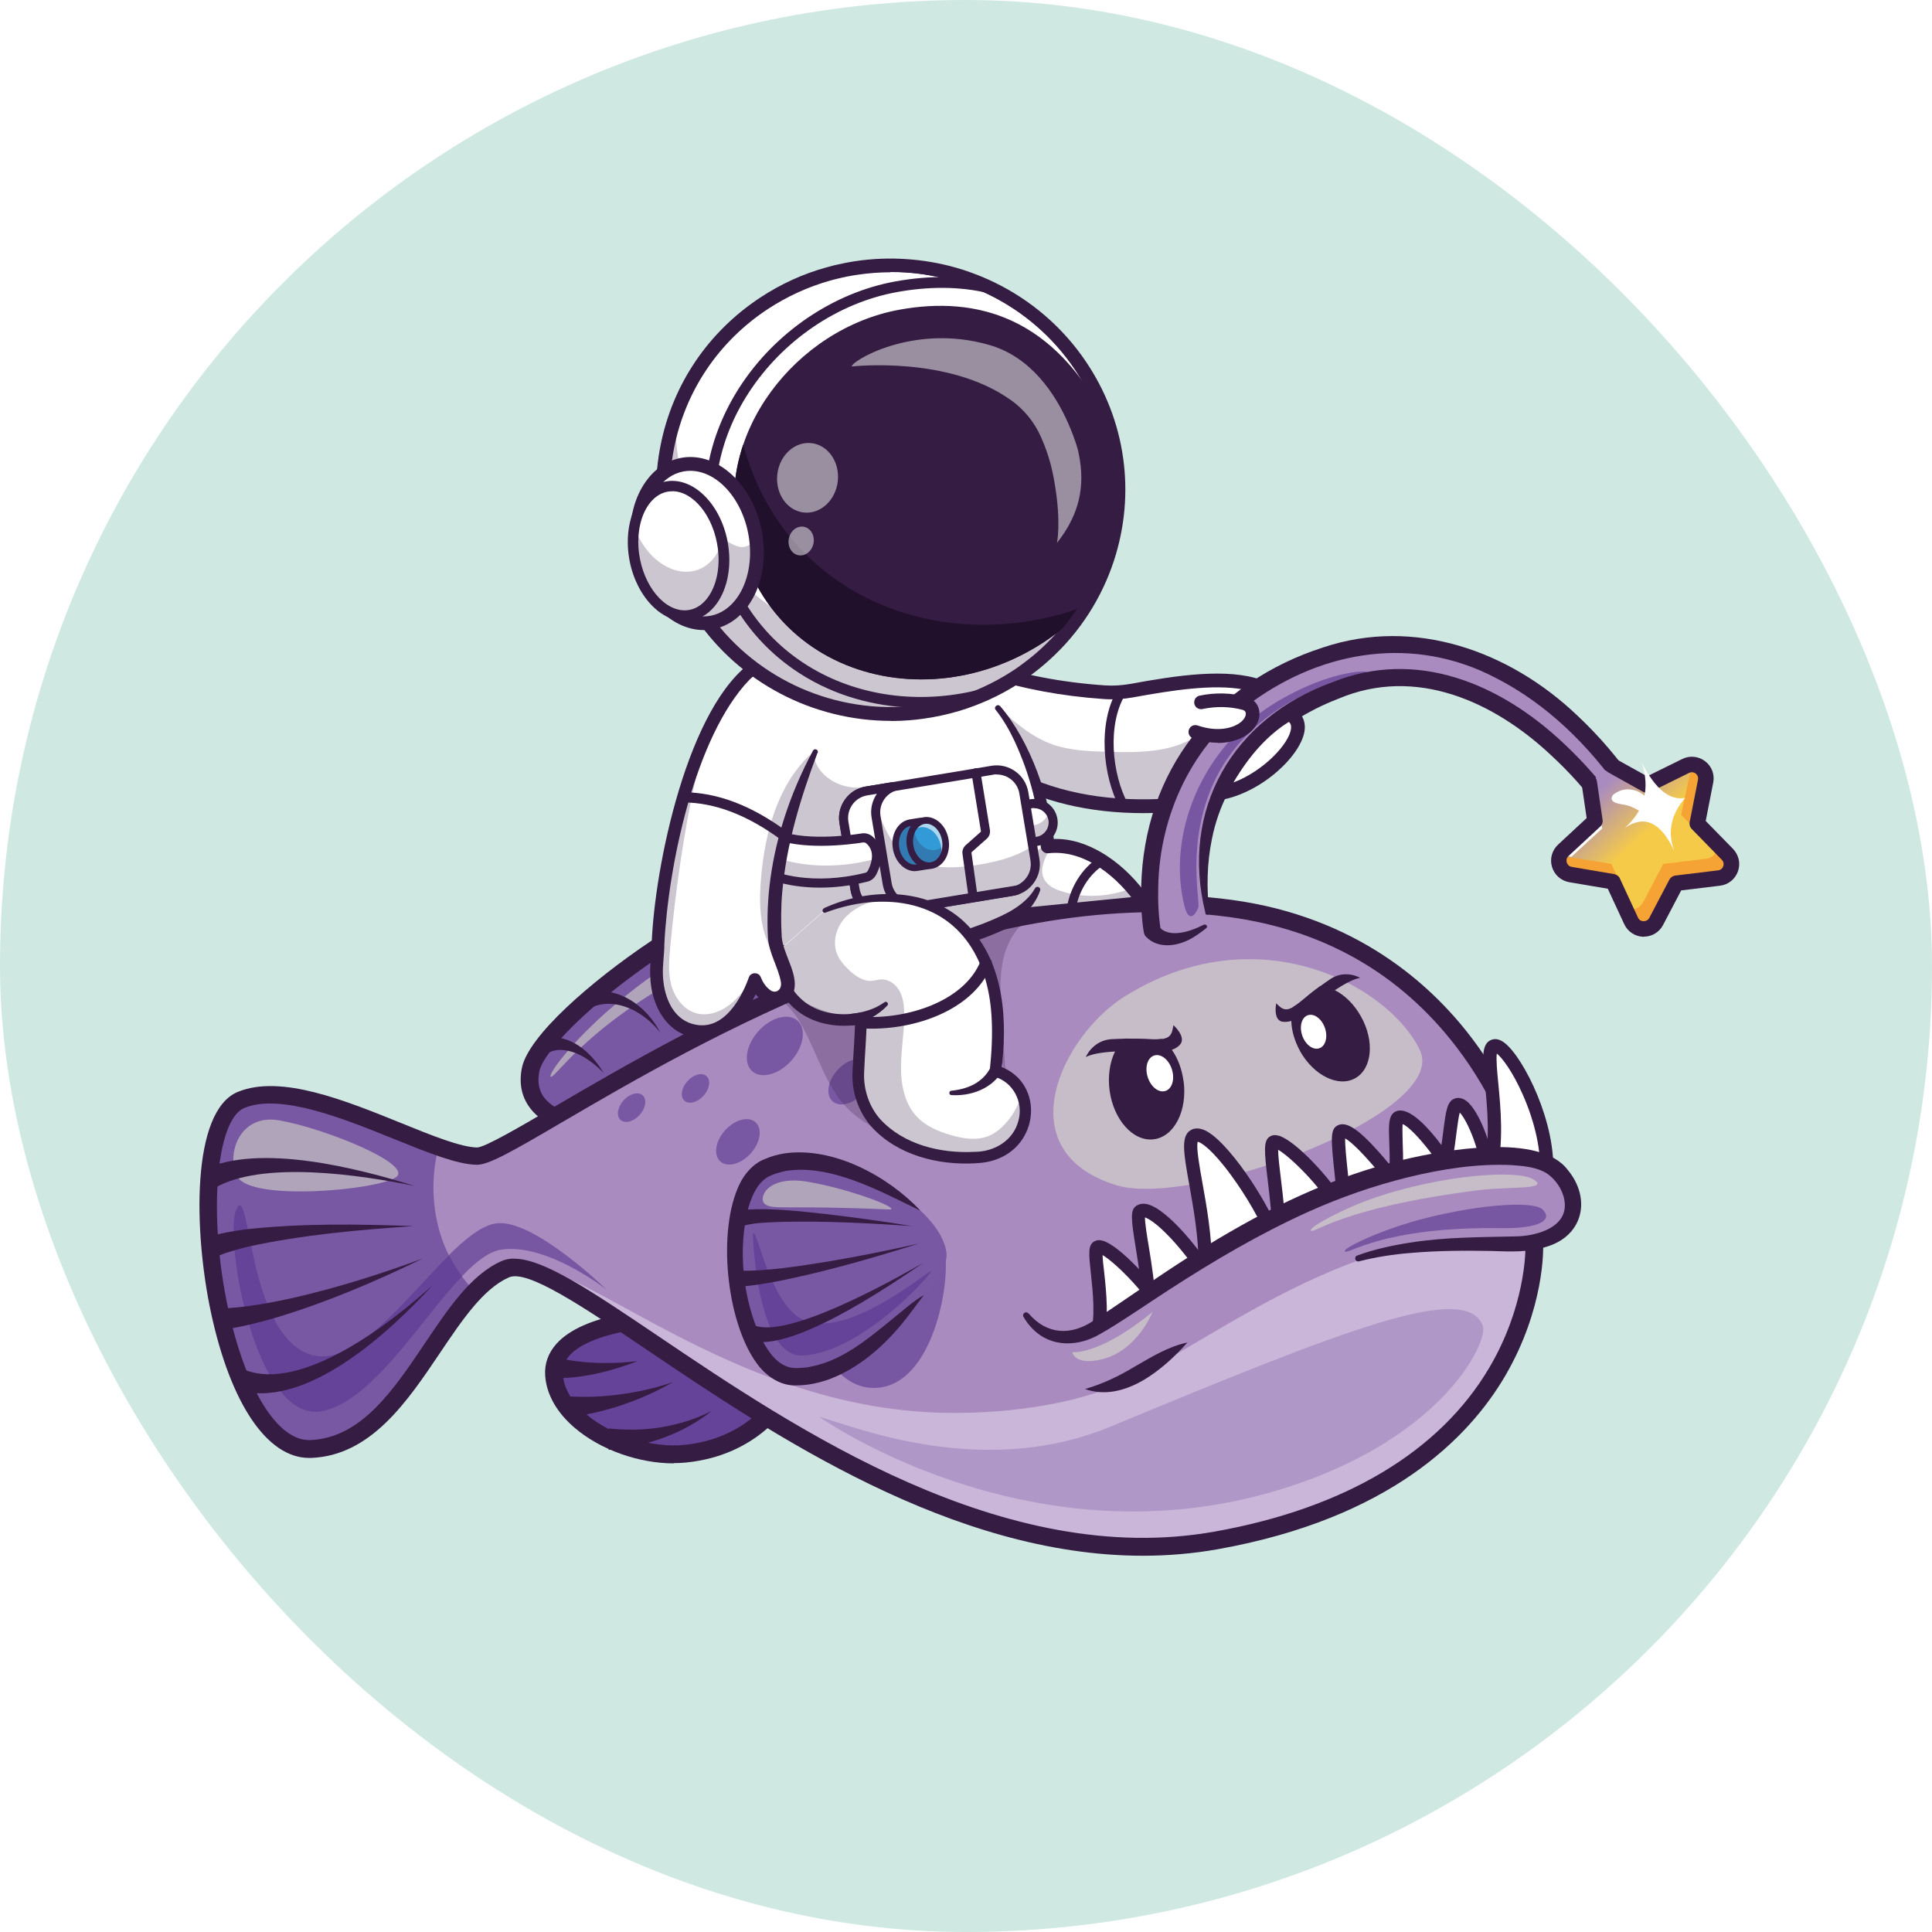
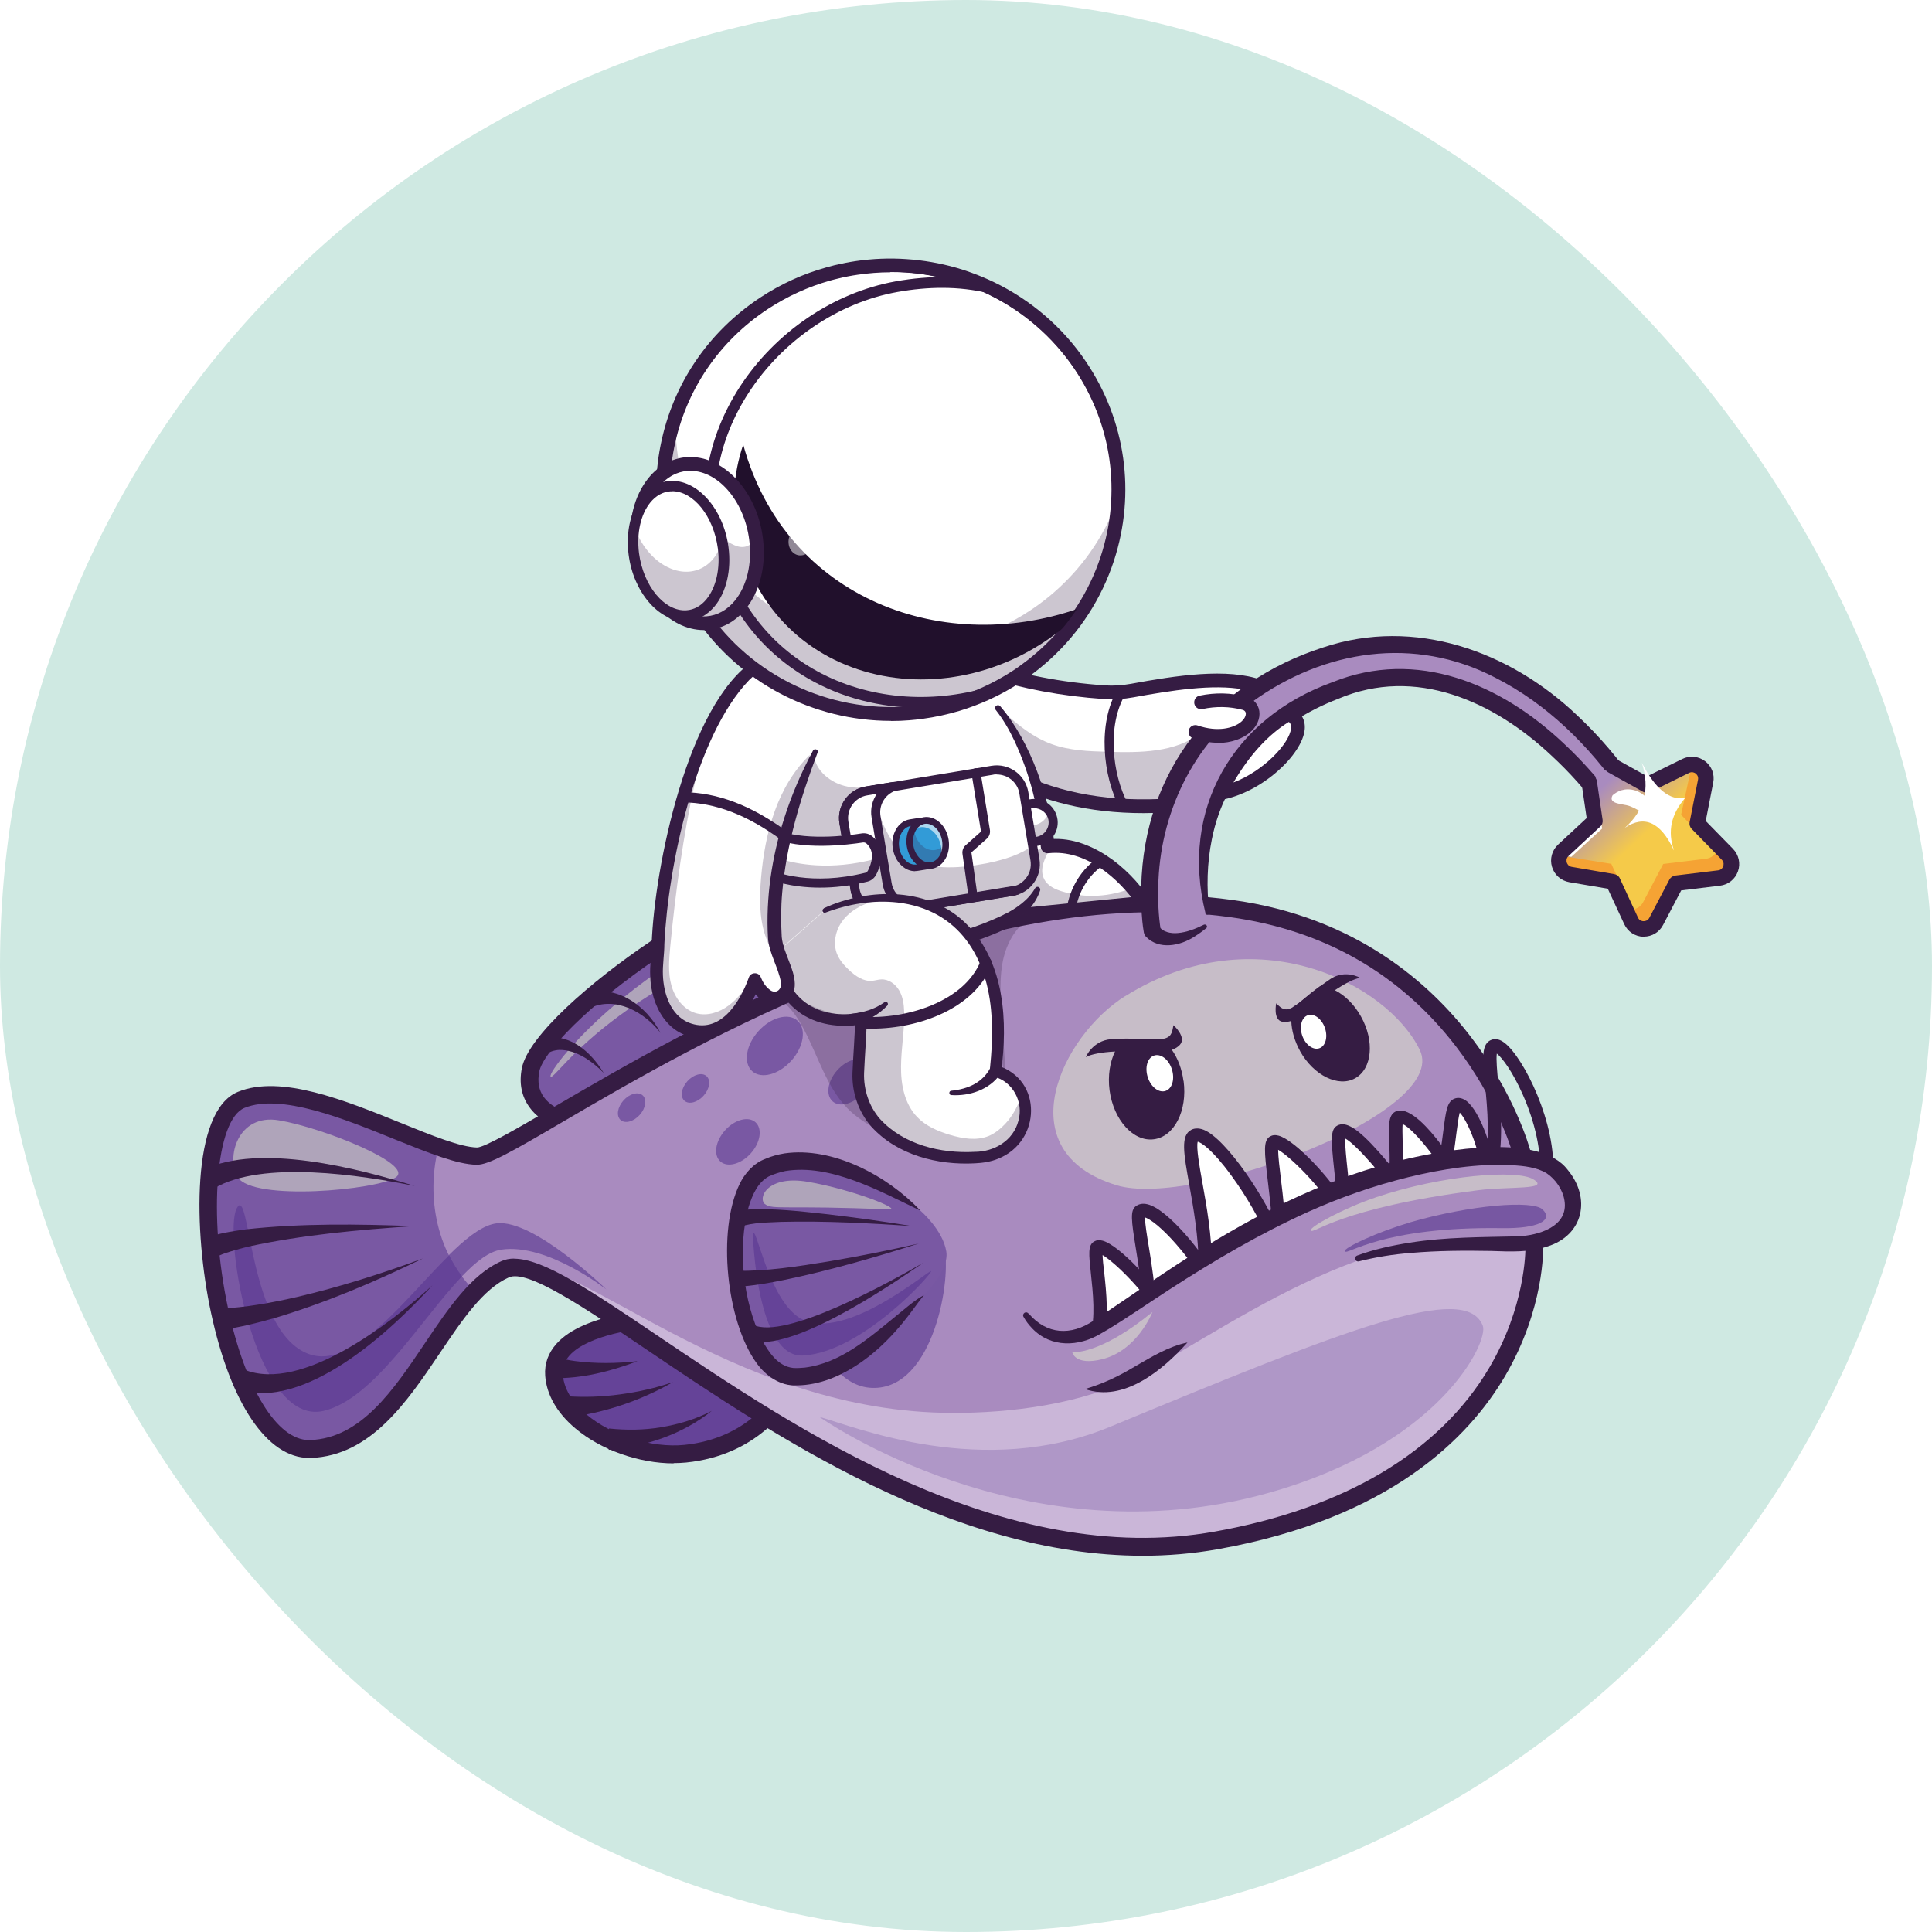
<svg xmlns="http://www.w3.org/2000/svg" id="_レイヤー_1" width="56.44mm" height="56.44mm" viewBox="0 0 160 160">
  <defs>
    <style>.cls-1{fill:#cfe9e2;}.cls-1,.cls-2,.cls-3,.cls-4,.cls-5,.cls-6,.cls-7,.cls-8,.cls-9,.cls-10,.cls-11,.cls-12,.cls-13,.cls-14,.cls-15,.cls-16,.cls-17,.cls-18{stroke-width:0px;}.cls-2{fill:url(#linear-gradient);}.cls-3{fill:#654398;}.cls-19{opacity:.5;}.cls-4{fill:#21102c;}.cls-20{opacity:.6;}.cls-5{fill:#f5a334;}.cls-6{fill:#7958a3;}.cls-7{fill:url(#radial-gradient);mix-blend-mode:multiply;}.cls-8{fill:#e6f0d1;}.cls-9{fill:#a98bbf;}.cls-10{fill:#329bd7;}.cls-11,.cls-14{fill:#fff;}.cls-12{fill:#7757a2;}.cls-13{fill:#af97c7;}.cls-14{fill-rule:evenodd;}.cls-15{fill:url(#radial-gradient-2);opacity:.56;}.cls-16{fill:#232333;}.cls-17{fill:#351c43;}.cls-21{filter:url(#luminosity-noclip);}.cls-22{mask:url(#mask-1);}.cls-23{mask:url(#mask);}.cls-18{fill:#cab6d8;}.cls-24{opacity:.25;}</style>
    <linearGradient id="linear-gradient" x1="135.56" y1="25.14" x2="138.28" y2="29.67" gradientTransform="translate(-5.16 68.61) rotate(-11.94)" gradientUnits="userSpaceOnUse">
      <stop offset="0" stop-color="#a98bbf" />
      <stop offset="1" stop-color="#f5ca49" />
    </linearGradient>
    <filter id="luminosity-noclip" x="115.58" y="51.21" width="37.83" height="37.83" color-interpolation-filters="sRGB" filterUnits="userSpaceOnUse">
      <feFlood flood-color="#fff" result="bg" />
      <feBlend in="SourceGraphic" in2="bg" />
    </filter>
    <filter id="luminosity-noclip-2" x="115.58" y="-8272.52" width="37.83" height="32766" color-interpolation-filters="sRGB" filterUnits="userSpaceOnUse">
      <feFlood flood-color="#fff" result="bg" />
      <feBlend in="SourceGraphic" in2="bg" />
    </filter>
    <mask id="mask-1" x="115.58" y="-8272.52" width="37.83" height="32766" maskUnits="userSpaceOnUse" />
    <radialGradient id="radial-gradient" cx="364.66" cy="-102.85" fx="364.66" fy="-102.85" r="18.91" gradientTransform="translate(-168.85 297.13) rotate(-21.06)" gradientUnits="userSpaceOnUse">
      <stop offset="0" stop-color="#fff" />
      <stop offset=".63" stop-color="#5e5e5e" />
      <stop offset="1" stop-color="#000" />
    </radialGradient>
    <mask id="mask" x="115.58" y="51.21" width="37.83" height="37.83" maskUnits="userSpaceOnUse">
      <g class="cls-21">
        <g class="cls-22">
          <circle class="cls-7" cx="134.5" cy="70.13" r="18.91" />
        </g>
      </g>
    </mask>
    <radialGradient id="radial-gradient-2" cx="364.66" cy="-102.85" fx="364.66" fy="-102.85" r="18.91" gradientTransform="translate(-168.85 297.13) rotate(-21.06)" gradientUnits="userSpaceOnUse">
      <stop offset="0" stop-color="#fff" />
      <stop offset="1" stop-color="#fff" />
    </radialGradient>
  </defs>
  <rect class="cls-1" x="0" y="0" width="160" height="160" rx="80" ry="80" />
  <path class="cls-11" d="M81.12,55.32c3.07,1.03,6.47,1.74,10.33,2.01.77.05,1.55,0,2.31-.13,4.06-.75,7.94-1.27,10.54-.33l-1.83,1.32c-2.61,1.87-4.52,4.87-6.04,8.54-5,.26-9.45-.56-13.23-2.7-1.68-3.27-2.74-6.31-2.08-8.71Z" />
  <path class="cls-17" d="M94.69,67.34c-4.5,0-8.45-.95-11.77-2.82-.1-.05-.17-.14-.23-.23-2.09-4.06-2.74-6.87-2.12-9.12.04-.15.14-.28.28-.35.14-.07.3-.09.45-.04,3.24,1.08,6.57,1.73,10.19,1.98.71.05,1.44,0,2.17-.13,3.75-.69,7.99-1.34,10.84-.31.2.07.34.25.37.46s-.06.42-.23.54l-1.83,1.32c-2.31,1.65-4.22,4.37-5.85,8.3-.08.2-.28.34-.49.35-.6.03-1.19.05-1.77.05ZM83.62,63.61c3.45,1.9,7.62,2.76,12.42,2.56,1.68-3.96,3.68-6.73,6.1-8.46l.85-.61c-2.55-.47-6.01.08-9.13.65-.82.15-1.65.2-2.46.14-3.49-.24-6.72-.85-9.86-1.84-.27,1.84.41,4.27,2.08,7.56Z" />
  <path class="cls-17" d="M93.06,67.11c-.14,0-.27-.07-.33-.2-1.4-2.63-1.85-7.01-.19-9.79.11-.18.34-.24.52-.13.18.11.24.34.13.52-1.52,2.55-1.09,6.6.21,9.04.1.18.03.41-.16.51-.06.03-.12.04-.18.04Z" />
  <path class="cls-6" d="M48.07,93.16s-4.92-.59-4.14-4.57c.84-4.27,17.87-16.87,26.6-16.75,6.34.09,9.86,8.46,9.86,8.46" />
  <g class="cls-19">
    <path class="cls-8" d="M45.6,89.15c-.37-.46,8.59-12.06,24.57-15.5,3.04-.66,2.8,1.38,2.04,1.56-20.68,4.68-26.23,14.41-26.61,13.95Z" />
  </g>
  <path class="cls-17" d="M48.08,93.89s-.06,0-.09,0c-.11-.01-2.81-.35-4.14-2.19-.66-.91-.88-2-.63-3.25.52-2.65,5.72-7.18,10.65-10.49,3.08-2.07,10.81-6.85,16.53-6.85.05,0,.09,0,.14,0,6.75.09,10.38,8.55,10.53,8.91.16.37-.02.8-.39.96-.37.16-.8-.02-.96-.39-.03-.08-3.41-7.93-9.2-8.01-.04,0-.08,0-.11,0-3.7,0-9.56,2.46-15.72,6.6-6.1,4.11-9.72,7.99-10.03,9.56-.16.84-.04,1.53.37,2.11.95,1.31,3.12,1.6,3.14,1.6.4.05.69.41.64.82-.04.37-.36.64-.73.64Z" />
  <path class="cls-3" d="M54.42,109.19s-8.83.39-8.54,4.7c.26,3.96,6.23,6.99,10.87,6.52,5.67-.57,7.92-4.5,7.92-4.5" />
  <path class="cls-17" d="M55.79,121.19c-2.87,0-6.04-1.11-8.17-2.92-1.51-1.28-2.36-2.78-2.47-4.34-.07-.99.25-1.88.94-2.65,2.27-2.54,8.06-2.82,8.3-2.83.41-.02.75.3.76.7.02.4-.3.75-.7.76-1.5.07-5.74.62-7.28,2.34-.42.47-.6.98-.56,1.57.1,1.46,1.11,2.61,1.95,3.31,2.08,1.76,5.42,2.8,8.12,2.53,5.24-.53,7.34-4.1,7.36-4.14.2-.35.65-.47,1-.27.35.2.47.65.27,1-.1.17-2.51,4.27-8.49,4.87-.34.03-.69.05-1.04.05Z" />
  <path class="cls-9" d="M39.48,95.76c3.42.06,34.12-24.39,62.46-20.51,19.34,2.65,24.05,20.14,24.05,20.14l1.07,7.8s.64,19.56-26.35,24.38c-26.99,4.82-53.32-24.94-58.89-22.45-5.59,2.49-8.25,14.6-16.12,14.89-7.87.29-11.34-26.63-5.74-28.91,5.25-2.14,15.53,4.59,19.5,4.66Z" />
  <path class="cls-9" d="M126,95.39l1.07,7.8s.64,19.56-26.35,24.38c-26.99,4.82-53.32-24.94-58.89-22.45-.89.4-1.71,1.04-2.48,1.84-4.09,4.21-7.02,12.8-13.64,13.05-7.87.29-11.34-26.63-5.74-28.91,4.17-1.7,11.52,2.2,16.35,3.91,1.25.44,2.33.74,3.15.75,3.42.06,34.12-24.39,62.46-20.51,19.34,2.65,24.05,20.14,24.05,20.14Z" />
  <path class="cls-9" d="M126,95.39l1.04,7.58.03.22s.64,19.56-26.35,24.38c-25.43,4.54-50.27-21.61-57.72-22.57-.46-.06-.85-.02-1.17.12-.89.4-1.71,1.04-2.48,1.84-4.09,4.21-7.02,12.8-13.64,13.05-7.87.29-11.34-26.63-5.74-28.91,4.17-1.7,11.52,2.2,16.35,3.91,1.25.44,2.33.74,3.15.75,3.42.06,34.12-24.39,62.46-20.51,19.34,2.65,24.06,20.14,24.06,20.14Z" />
  <path class="cls-12" d="M19.6,100.07c-1.14,2.23,1.56,18.05,7.17,16.77,5.61-1.27,10.72-12.74,14.74-13.35,3.8-.57,8.72,3.31,8.72,3.31,0,0-6.01-5.86-9.1-5.49-4.17.51-10.41,12.64-15.54,10.81-5.1-1.82-4.86-14.29-5.99-12.06Z" />
  <path class="cls-3" d="M38.26,105.7c-3.39,3.55-7.3,10.19-11.49,11.15-5.62,1.28-8.31-14.54-7.17-16.77,1.14-2.23.89,10.24,5.99,12.06,3.69,1.32,7.94-4.58,11.6-8.18.3.6.65,1.19,1.07,1.75Z" />
  <path class="cls-12" d="M78.18,103.38c.67,2.22-.78,11.75-5.97,11.56-4.96-.19-6.35-10.08-6.35-10.08,0,0,11.65-3.7,12.32-1.47Z" />
  <g class="cls-19">
    <path class="cls-8" d="M93.2,82.48c-5.29,3.3-9.91,12.88-.72,15.68,6.28,1.91,27.65-5.95,25.1-11.21-2.65-5.46-13.57-11.2-24.38-4.46Z" />
  </g>
  <path class="cls-18" d="M127.04,102.97l.03.22s.64,19.56-26.35,24.38c-25.43,4.54-50.27-21.61-57.72-22.57,4.58-1.28,17.34,11.62,35.09,12,4.39.1,10.5-.45,15.24-2.65,7.23-3.35,20.57-14.36,33.7-11.38Z" />
  <path class="cls-13" d="M67.87,117.35s16.94,12.01,37.24,6.27c14.21-4.01,18.18-12.51,17.69-13.82-1.4-3.68-11.32.26-30.84,8.35-10.56,4.38-21.16.01-24.09-.81Z" />
  <ellipse class="cls-6" cx="77.59" cy="83.17" rx="4.13" ry="2.7" transform="translate(-36.13 85.3) rotate(-48.06)" />
  <ellipse class="cls-6" cx="70.4" cy="89.58" rx="2.18" ry="1.43" transform="translate(-43.28 82.08) rotate(-48.06)" />
  <ellipse class="cls-6" cx="75.07" cy="90.8" rx="1.78" ry="1.17" transform="translate(-42.64 85.96) rotate(-48.06)" />
  <ellipse class="cls-6" cx="61.11" cy="94.56" rx="2.18" ry="1.43" transform="translate(-50.07 76.82) rotate(-48.06)" />
  <ellipse class="cls-6" cx="57.6" cy="90.14" rx="1.37" ry=".9" transform="translate(-47.95 72.74) rotate(-48.06)" />
  <ellipse class="cls-6" cx="52.31" cy="91.72" rx="1.37" ry=".9" transform="translate(-50.88 69.34) rotate(-48.06)" />
  <ellipse class="cls-6" cx="64.17" cy="86.62" rx="2.81" ry="1.83" transform="translate(-43.15 76.46) rotate(-48.06)" />
  <path class="cls-6" d="M39.35,106.96c-4.09,4.21-7.02,12.8-13.64,13.05-7.87.29-11.34-26.63-5.74-28.91,4.17-1.7,11.52,2.2,16.35,3.91-.91,3.43-.55,8.41,3.02,11.95Z" />
  <g class="cls-19">
    <path class="cls-8" d="M19.7,97.5c-1.01-1.6-.03-5.3,3.4-4.72,3.64.61,11.24,3.66,9.68,4.72-1.56,1.06-11.82,1.99-13.08,0Z" />
  </g>
  <path class="cls-3" d="M38.26,105.7c-3.39,3.55-7.3,10.19-11.49,11.15-5.62,1.28-8.31-14.54-7.17-16.77,1.14-2.23.89,10.24,5.99,12.06,3.69,1.32,7.94-4.58,11.6-8.18.3.6.65,1.19,1.07,1.75Z" />
  <path class="cls-17" d="M94.64,128.84c-15.8,0-30.72-10.07-41-17.01-5.35-3.61-9.97-6.73-11.5-6.04-2.14.95-3.89,3.56-5.74,6.31-2.67,3.96-5.69,8.46-10.65,8.64-.05,0-.1,0-.15,0-3.47,0-6.51-4.49-8.13-12.05-1.42-6.63-1.67-16.68,2.24-18.27,3.55-1.45,8.85.7,13.52,2.59,2.53,1.03,4.92,1.99,6.27,2.02h0c.63,0,3.45-1.64,6.42-3.38,11.15-6.52,34.36-20.1,56.13-17.12,10.24,1.4,16.4,6.94,19.76,11.34,3.64,4.76,4.85,9.15,4.9,9.33,0,.03.01.06.02.09l1.07,7.8s0,.05,0,.08c0,.21.13,5.17-3.15,10.78-3.01,5.14-9.58,11.81-23.8,14.35-2.08.37-4.16.54-6.21.54ZM42.58,104.24c2.43,0,6.34,2.64,11.87,6.37,11.42,7.71,28.68,19.35,46.14,16.23,10.78-1.92,18.65-6.62,22.75-13.58,2.96-5.02,3-9.59,2.99-10.03l-1.06-7.71c-.13-.45-1.37-4.53-4.67-8.83-4.65-6.06-10.96-9.67-18.76-10.74-21.27-2.91-44.18,10.49-55.19,16.93-4.27,2.5-6.2,3.61-7.19,3.58-1.62-.03-4.02-1-6.8-2.12-4.19-1.7-9.41-3.81-12.41-2.59-2.37.96-3.02,8.88-1.36,16.61,1.43,6.64,4.05,10.9,6.7,10.9.03,0,.06,0,.09,0,4.22-.15,6.9-4.14,9.49-7.99,1.97-2.93,3.84-5.71,6.36-6.83.31-.14.66-.21,1.05-.21Z" />
  <path class="cls-6" d="M76.2,100.25s-7.62-6-12.82-3.48c-4.37,2.12-2.7,17.09,2.36,17.25,5.06.16,9.32-5.64,10.77-6.76,0,0,2.11-2.05,1.86-3.61-.29-1.82-2.17-3.41-2.17-3.41Z" />
  <g class="cls-19">
    <path class="cls-8" d="M63.35,99.72c-.61-.5.2-2.42,3.54-1.85,3.76.64,7.99,2.35,6.69,2.29-8.45-.37-9.61.06-10.22-.44Z" />
  </g>
  <path class="cls-3" d="M62.35,102.25s.3,10.22,4.15,10.01c4.9-.27,10.74-6.83,10.61-6.99-.12-.17-7.65,6.36-11.14,3.7-2.46-1.87-3.42-7.84-3.62-6.72Z" />
  <path class="cls-17" d="M76.2,100.25c-3.34-1.61-7.44-3.89-11.17-3.27-.46.1-.95.25-1.37.45-.89.49-1.33,1.46-1.66,2.51-.94,3.43-.48,7.79,1.08,10.98.6,1.11,1.36,2.23,2.61,2.37.3.02.65,0,.96-.03,2.95-.37,5.26-2.41,7.5-4.23.77-.61,1.51-1.3,2.37-1.78-.62.77-1.16,1.59-1.8,2.35-1.6,1.94-3.58,3.68-5.98,4.6-.87.32-1.82.53-2.75.53-1.36.08-2.59-.8-3.33-1.84-2.51-3.45-3.28-10.98-1.41-14.83.42-.88,1.17-1.74,2.14-2.09.49-.22,1.04-.36,1.57-.45,4.03-.58,8.54,1.86,11.24,4.71h0Z" />
-   <path class="cls-11" d="M123.38,97.09c1.15-4.61-.72-10.11.36-10.48,1.08-.36,4.7,5.94,4.33,10.69" />
  <path class="cls-17" d="M128.07,97.86s-.03,0-.04,0c-.3-.02-.53-.29-.51-.59.14-1.86-.37-4.27-1.41-6.62-.86-1.95-1.74-3.08-2.15-3.4-.07.46.03,1.54.12,2.44.2,2.08.48,4.94-.17,7.54-.07.29-.37.47-.67.4-.29-.07-.47-.37-.4-.67.6-2.42.34-5.17.14-7.17-.21-2.11-.33-3.39.57-3.69.33-.11.69-.02,1.07.28,1.56,1.21,4.32,6.68,3.99,10.97-.02.29-.26.51-.55.51Z" />
  <path class="cls-11" d="M99.81,104.7c.02-4.87-1.91-10.11-.91-10.64,1.32-.69,5.44,5.28,6.53,8.27" />
  <path class="cls-17" d="M99.81,105.25h0c-.3,0-.55-.25-.55-.55,0-2.26-.42-4.63-.76-6.54-.48-2.66-.74-4.12.15-4.59.2-.11.55-.19,1.02-.01,1.9.73,5.3,5.89,6.28,8.58.1.29-.04.6-.33.7-.28.1-.6-.04-.7-.33-.49-1.35-1.68-3.43-2.95-5.16-1.59-2.18-2.5-2.74-2.78-2.8-.14.45.15,2.08.39,3.41.35,1.95.78,4.37.78,6.73,0,.3-.25.55-.55.55Z" />
  <path class="cls-11" d="M105.88,102.02c.03-2.86-.95-7.12-.43-7.43.68-.42,4.22,3.07,5.53,5.46" />
  <path class="cls-17" d="M105.88,102.57s0,0,0,0c-.3,0-.55-.25-.54-.55.01-1.25-.18-2.8-.34-4.17-.31-2.56-.38-3.39.17-3.73.2-.12.44-.15.72-.07,1.38.37,4.46,3.68,5.59,5.74.15.27.05.6-.22.75-.27.15-.6.05-.75-.22-1.13-2.06-3.68-4.55-4.66-5.1,0,.55.13,1.61.24,2.51.17,1.4.36,2.98.35,4.31,0,.3-.25.54-.55.54Z" />
  <path class="cls-11" d="M95.11,107.95c.03-2.86-1.21-7.29-.72-7.63,1.02-.71,4.5,3.27,5.82,5.66" />
  <path class="cls-17" d="M95.11,108.5s0,0,0,0c-.3,0-.55-.25-.54-.55.01-1.34-.27-3.11-.5-4.53-.39-2.41-.49-3.19.02-3.55.18-.12.48-.25.93-.14,1.71.4,4.65,4.1,5.68,5.99.15.27.05.6-.22.75-.27.15-.6.05-.75-.22-.6-1.09-1.68-2.53-2.74-3.67-1.16-1.24-1.86-1.66-2.17-1.76,0,.48.17,1.55.32,2.43.25,1.54.53,3.28.52,4.72,0,.3-.25.54-.55.54Z" />
  <path class="cls-11" d="M90.79,110.81c.88-2.63-.42-7.2.09-7.52.68-.42,4.22,3.07,5.53,5.46" />
  <path class="cls-17" d="M90.79,111.36c-.06,0-.12,0-.17-.03-.29-.1-.44-.41-.35-.7.48-1.44.24-3.61.07-5.19-.17-1.58-.25-2.31.26-2.62.2-.12.44-.15.72-.07,1.38.37,4.46,3.68,5.59,5.74.15.27.05.6-.22.75-.27.15-.6.05-.75-.22-1.12-2.04-3.63-4.5-4.63-5.08.01.36.07.92.13,1.39.18,1.68.44,3.99-.12,5.66-.08.23-.29.38-.52.38Z" />
  <path class="cls-11" d="M111.34,101.15c.03-2.86-.84-7.17-.34-7.45.95-.53,4.61,4.2,5.45,5.47" />
  <path class="cls-17" d="M111.34,101.7s0,0,0,0c-.3,0-.55-.25-.54-.55.01-1.23-.15-2.75-.29-4.1-.29-2.71-.34-3.51.23-3.83.71-.4,1.71.23,3.44,2.17,1.16,1.31,2.3,2.82,2.73,3.48.17.25.1.59-.16.76-.25.17-.59.1-.76-.16-1.14-1.73-3.62-4.66-4.59-5.19-.02.55.1,1.69.2,2.64.14,1.37.31,2.93.3,4.23,0,.3-.25.54-.55.54Z" />
  <path class="cls-11" d="M115.29,99.81c.79-3.92-.13-7.04.56-7.27,1.08-.36,4.16,3.76,5.14,5.99" />
  <path class="cls-17" d="M115.29,100.36s-.07,0-.11-.01c-.3-.06-.49-.35-.43-.65.41-2.04.35-3.85.3-5.17-.05-1.42-.08-2.28.63-2.52,1.72-.57,5.03,4.5,5.82,6.29.12.28,0,.6-.28.72-.28.12-.6,0-.72-.28-.99-2.25-3.45-5.29-4.34-5.65-.03.3-.01.87,0,1.39.05,1.3.12,3.26-.32,5.42-.05.26-.28.44-.54.44Z" />
  <path class="cls-11" d="M119.31,97.75c.89-2.8.75-6.04,1.36-6.25.94-.33,2.62,3.72,2.56,6.01" />
  <path class="cls-17" d="M119.31,98.3c-.06,0-.11,0-.17-.03-.29-.09-.45-.4-.36-.69.42-1.32.6-2.76.75-3.92.21-1.64.31-2.46.94-2.68.21-.08.55-.11.95.18,1.13.82,2.4,4.27,2.35,6.36,0,.3-.26.54-.56.54-.3,0-.54-.26-.54-.56.05-1.92-1.15-4.74-1.78-5.36-.1.36-.19,1.07-.27,1.67-.15,1.2-.34,2.7-.79,4.11-.07.23-.29.38-.52.38Z" />
  <path class="cls-9" d="M84.98,108.91s1.9,3.12,5.48,1.22c2.89-1.53,11.63-8.56,21.45-12.03,7.75-2.74,14.46-2.9,16.52-1.56,2.52,1.64,3.43,6.61-3.73,6.47-4.87-.09-9.14.21-12.23,1.19,0,0-9.76,3.13-16.88,6.75-.61.31-1.18.57-1.72.79-8.15,3.33-8.9-2.84-8.9-2.84Z" />
  <path class="cls-17" d="M85.19,108.78c1.5,1.76,3.5,1.85,5.36.6,3.09-2.03,6.09-4.21,9.27-6.14,5.11-3.15,10.58-5.83,16.45-7.21,3.33-.79,11.22-2.23,13.55.84,1.96,2.34,1.34,5.44-1.71,6.37-1.53.5-3.06.41-4.62.36-2.2-.04-4.42-.03-6.61.16-1.46.11-2.92.34-4.34.7-.3.07-.44-.36-.15-.48,1.41-.52,2.9-.84,4.38-1.07,2.95-.47,5.94-.45,8.91-.52,1.75-.07,4.24-.82,3.88-2.98-.14-.88-.73-1.75-1.48-2.25-.83-.5-1.87-.6-2.86-.67-2.87-.14-5.79.32-8.59,1-2.84.7-5.6,1.66-8.27,2.86-4.01,1.81-7.84,4.06-11.54,6.46-1.28.82-4.33,2.91-5.65,3.63-1.82,1.1-4.14,1.2-5.69-.43-.28-.29-.52-.6-.72-.96-.07-.12-.02-.27.1-.34.12-.06.25-.02.32.08h0Z" />
  <path class="cls-17" d="M89.84,115.04c1.56-.46,2.81-1.07,4.16-1.88,1.36-.78,2.75-1.65,4.34-1.98-2.03,2.27-5.27,4.99-8.5,3.85h0Z" />
  <path class="cls-17" d="M75.62,101.54c-3.63-.24-7.28-.44-10.92-.35-1.11.06-2.34.04-3.38.4,0,0-.47-1.24-.47-1.24.39-.12.72-.15,1.05-.18,2.17-.12,4.33.14,6.47.37,2.43.28,4.84.62,7.24,1.01h0Z" />
  <path class="cls-17" d="M34.35,98.22c-4.44-.91-12.64-2.16-16.61.19,0,0-.86-1.55-.86-1.55,4.61-2.2,12.75-.12,17.47,1.36h0Z" />
  <path class="cls-17" d="M50.03,88.89c-.97-.99-2.28-1.96-3.71-1.94-.42.02-.8.15-1.15.36,0,0-.55-1.21-.55-1.21.57-.19,1.2-.25,1.78-.14,1.62.33,2.79,1.59,3.62,2.93h0Z" />
  <path class="cls-17" d="M54.72,85.56c-1.34-1.74-3.74-3.1-5.89-2.07,0,0-.42-1.26-.42-1.26,2.68-.7,5.11,1.02,6.3,3.33h0Z" />
  <path class="cls-17" d="M61.3,82.53c-1.93-1.72-5.22-3.98-7.83-2.62,0,0-.54-1.21-.54-1.21,3.28-1.17,6.4,1.48,8.37,3.83h0Z" />
  <path class="cls-17" d="M58.95,116.84c-2.41,1.93-5.48,2.96-8.54,3.23,0,0,.02-1.77.02-1.77,1.44.15,2.88.14,4.31-.1,1.45-.24,2.9-.67,4.21-1.36h0Z" />
  <path class="cls-17" d="M55.71,114.47c-2.68,1.55-5.67,2.53-8.74,2.93,0,0-.05-1.77-.05-1.77,1.46.1,2.95.05,4.41-.15,1.49-.2,2.96-.52,4.39-1.02h0Z" />
  <path class="cls-17" d="M52.77,112.74c-2.24.84-4.54,1.43-6.99,1.4,0,0,.26-1.75.26-1.75.51.14,1.05.26,1.6.33,1.7.22,3.42.2,5.13.01h0Z" />
  <path class="cls-17" d="M65.87,79.78c-1.41-1.41-3.07-2.74-4.99-3.33-.61-.18-1.23-.23-1.78-.14l-.11-1.32c.82,0,1.58.21,2.25.53,1.93.95,3.4,2.55,4.63,4.26h0Z" />
  <path class="cls-17" d="M71.62,77.57c-1.48-1.83-3.46-3.62-5.87-3.91-.32-.02-.63-.02-.93.02l-.06-1.33c3.11.11,5.42,2.7,6.87,5.21h0Z" />
  <path class="cls-17" d="M34.26,101.54c-4.58.31-9.18.72-13.66,1.69-.58.14-1.41.37-1.97.56-.28.09-.62.26-.89.36,0,0-.7-1.63-.7-1.63l.56-.17c.84-.27,1.87-.41,2.74-.54,4.62-.51,9.28-.44,13.91-.27h0Z" />
  <path class="cls-17" d="M35.81,106.45c-3.53,3.86-10.54,10.4-16.2,8.64,0,0,.62-1.66.62-1.66,4.75,1.92,12.17-3.88,15.58-6.98h0Z" />
  <path class="cls-17" d="M35.02,104.22c-3.94,1.92-8.02,3.66-12.23,4.92-1.42.41-2.87.77-4.38.99l-.15-1.76c2.08-.08,4.28-.49,6.34-.96,3.54-.83,7.01-1.93,10.42-3.19h0Z" />
  <path class="cls-17" d="M76.2,102.95c-3.71,1.17-7.45,2.26-11.26,3.05-1.28.26-2.57.49-3.93.57v-1.33c2.5.05,5.09-.37,7.59-.77,2.55-.43,5.08-.94,7.6-1.51h0Z" />
  <path class="cls-17" d="M76.46,104.58c-2.79,1.91-11.58,7.95-14.75,6.28,0,0,.66-1.15.66-1.15,2.63,1.31,11.48-3.62,14.09-5.13h0Z" />
  <g class="cls-19">
    <path class="cls-8" d="M113.9,99.17c5.59-1.88,11.76-2.33,13.09-1.5,1.44.89-2.01.57-4.6.9-11.6,1.49-13.62,3.69-13.83,3.33-.16-.27,2.74-1.85,5.33-2.72Z" />
  </g>
  <path class="cls-12" d="M116.77,101.23c5.02-1.45,10.19-1.86,10.99-1.06.89.89-.36,1.58-3.34,1.54-10.06-.15-12.84,2.28-13.05,1.92-.16-.27,2.78-1.64,5.41-2.39Z" />
  <g class="cls-19">
    <path class="cls-8" d="M88.81,111.98s2.21.29,6.63-3.32c0,0-1.24,3.19-4.18,3.91-2.27.55-2.46-.59-2.46-.59Z" />
  </g>
  <path class="cls-17" d="M98.02,89.52c.33,2.45-.77,4.62-2.47,4.83-1.69.22-3.33-1.6-3.66-4.05-.16-1.22.03-2.36.46-3.24.21-.42.48-.78.8-1.05.76,0,1.49.02,2.06.05.42.02.75.01,1-.02.31.24.59.54.83.89.49.69.84,1.59.97,2.59Z" />
  <path class="cls-11" d="M95.47,87.46c-.52.27-.68,1.12-.36,1.91.32.79,1,1.2,1.52.93.52-.27.68-1.12.36-1.91-.32-.79-1-1.2-1.52-.93Z" />
  <path class="cls-17" d="M97.71,86.53c-.16.17-.37.31-.66.41-.26.09-.59.15-1,.16-.21,0-.43,0-.68,0-.43-.02-.84-.04-1.23-.05-.65-.01-1.25,0-1.78.03-1.13.06-1.98.22-2.44.46,0,0,.56-1.36,2.1-1.48.38-.02.76-.03,1.14-.04.76,0,1.49.02,2.06.05.42.02.75.01,1-.02.77-.11.84-.5.94-1.05l.02-.1s1.12.99.53,1.63Z" />
  <path class="cls-17" d="M107.66,87.04c1.13,2.03,3.19,3.04,4.58,2.25,1.4-.79,1.61-3.08.47-5.11-.56-1.01-1.35-1.77-2.17-2.18-.4-.2-.81-.32-1.2-.34-.58.42-1.11.85-1.52,1.2-.31.26-.56.43-.76.55-.1.35-.14.73-.12,1.14.02.79.27,1.67.73,2.5Z" />
  <path class="cls-11" d="M108.42,84.05c.54-.09,1.15.46,1.35,1.23.2.77-.07,1.47-.62,1.56-.54.09-1.15-.46-1.35-1.23-.2-.77.07-1.47.62-1.56Z" />
  <path class="cls-17" d="M106.21,84.61c.21.04.45.02.73-.06.25-.08.53-.22.84-.44.16-.11.33-.24.51-.39.31-.26.61-.5.9-.73.48-.38.94-.71,1.35-.98.89-.59,1.61-.95,2.1-1.03,0,0-1.18-.71-2.42.07-.3.2-.59.41-.88.62-.58.42-1.11.85-1.52,1.2-.31.26-.56.43-.76.55-.65.35-.92.1-1.3-.26l-.07-.07s-.29,1.38.52,1.53Z" />
  <path class="cls-9" d="M95.43,77.1s-2.62-13.92,10.15-21.01c12.77-7.09,23.65.87,29.34,9.23,0,0,2.85-.71,4.36,1.98,1.03,1.84.57,4.24-1.37,5.12-2.24,1.01-4.08-.1-4.88-1.54-.6-1.08-.84-2.71.05-4.22,0,0-9.5-13.95-21.65-9.81-9.98,3.41-12.79,11.39-11.44,18.72" />
  <path class="cls-9" d="M137.92,72.43c-2.24,1.01-4.08-.1-4.88-1.54-.49-.87-.73-2.11-.34-3.34.09-.3.22-.59.4-.88,0,0-9.5-13.95-21.65-9.8-9.98,3.41-12.79,11.39-11.44,18.72,0,0,.16,1-1.58,1.66-1.73.67-3-.15-3-.15,0,0-2.62-13.92,10.15-21.01,12.77-7.09,23.65.87,29.34,9.23,0,0,.4-.1.99-.08h0c.97.03,2.43.39,3.37,2.06,1.03,1.84.57,4.24-1.37,5.12Z" />
-   <path class="cls-12" d="M99.24,75.15c-.17.5-.77,1.39-1.14-.08-1.47-5.76,1.23-13.23,7.86-17.08,4.44-2.58,7.5-2.47,7.23-2.31-.27.16-9.13,1.61-12.62,9.03-2.38,5.05-1.15,9.93-1.33,10.44Z" />
  <path class="cls-17" d="M99.83,75.62c-2.13-8.59,2.26-16.15,10.51-19.12,6.99-2.82,13.93.14,19.12,5.03,1.16,1.08,2.24,2.24,3.24,3.47.33.42.65.82.97,1.28.15.22.16.49.04.71-.79,1.26-.64,3.05.36,4.15,1.45,1.73,4.62,1.07,5-1.24.27-1.41-.55-3.05-1.85-3.64-.66-.31-1.45-.38-2.17-.24-.28.05-.55-.07-.7-.29-2.7-3.94-6.24-7.44-10.52-9.61-6.68-3.48-14.17-2.32-20.15,2.02-4.92,3.46-7.66,9.35-7.76,15.31-.03,1.17.02,2.38.2,3.53l-.11-.26c.24.45.95.61,1.53.55.72-.06,1.46-.34,2.16-.69.09-.04.19,0,.24.08.04.07.02.16-.05.21-.32.26-.65.5-1.01.72-1.14.74-2.91,1.1-3.98-.02-.02-.02-.03-.03-.06-.07-.05-.08-.09-.17-.11-.26-.06-.35-.1-.65-.13-.97-.09-.95-.12-1.9-.09-2.85.22-9.57,6.05-16.91,15.09-19.81,7.56-2.52,15.41.3,21.01,5.63,1.84,1.72,3.47,3.64,4.88,5.71l-.75-.28c3.33-.73,6.24,2.15,5.69,5.49-.35,2.21-2.52,3.57-4.68,3.35-3.36-.36-4.97-4.42-3.28-7.18,0,0,.02.75.02.75-1.16-1.63-2.54-3.15-4.01-4.51-4.77-4.49-11.25-7.42-17.65-4.7-5.23,2.01-9.37,6.02-10.47,11.64-.4,1.97-.45,4.02-.21,6.06.01.1-.06.18-.15.19-.09.01-.17-.05-.19-.13h0Z" />
  <path class="cls-2" d="M133.51,63.4l2.9,1.62,3.2-1.58c.86-.43,1.84.32,1.66,1.27l-.69,3.5,2.49,2.55c.67.69.26,1.85-.69,1.97l-3.54.43-1.66,3.16c-.45.86-1.68.82-2.09-.05l-1.5-3.24-3.52-.6c-.95-.16-1.3-1.35-.6-2l2.62-2.43-.47-3.2,1.89-1.4Z" />
  <path class="cls-5" d="M143.08,70.76c.67.69.26,1.85-.69,1.97l-3.54.43-1.66,3.16c-.45.85-1.68.82-2.09-.05l-.47-1.01c.52.19,1.15.01,1.45-.55l1.66-3.16,3.54-.43c.63-.08,1.02-.61,1.03-1.16l.77.79Z" />
  <path class="cls-11" d="M129.48,70.43l3.05-2.8.15.99-2.55,2.34-.28-.05c-.22-.04-.4-.13-.54-.27.05-.08.11-.15.18-.21Z" />
  <path class="cls-5" d="M134.16,73.08l-4.09-.65c-.77-.13-1.14-.92-.89-1.57l4.26.68.71,1.54Z" />
  <path class="cls-5" d="M141.27,64.7l-.87,3.99-1.18-1.21.9-4.17c.69,0,1.3.63,1.15,1.39Z" />
  <path class="cls-16" d="M136.15,77s-.02,0-.03,0c-.47-.01-.88-.28-1.08-.71l-1.49-3.21-3.49-.59c-.46-.08-.83-.41-.97-.86-.13-.45,0-.93.34-1.25l2.59-2.41-.46-3.17s.02-.06.05-.07c.03,0,.06.02.07.05l.47,3.23-2.64,2.45c-.32.29-.43.71-.31,1.12.12.41.46.7.87.77l3.55.6v.03s1.51,3.24,1.51,3.24c.18.38.55.63.98.64.43.01.8-.21,1-.59l1.67-3.19,3.58-.43c.43-.05.77-.32.91-.73.14-.4.04-.84-.25-1.14l-2.52-2.58.7-3.53c.08-.42-.07-.83-.41-1.09-.34-.26-.78-.3-1.16-.11l-3.23,1.6-.03-.02-2.9-1.62s-.04-.05-.02-.08c.02-.03.05-.04.08-.02l2.87,1.6,3.17-1.57c.42-.21.91-.16,1.29.13.37.29.55.75.46,1.21l-.68,3.47,2.47,2.53c.33.34.43.82.28,1.26-.16.44-.54.75-1.01.81l-3.51.42-1.64,3.13c-.21.41-.63.66-1.08.66Z" />
  <path class="cls-17" d="M136.15,77.58s-.03,0-.05,0c-.69-.02-1.3-.42-1.59-1.05l-1.36-2.93-3.19-.54c-.68-.12-1.23-.6-1.43-1.27-.2-.66,0-1.37.5-1.84l2.37-2.2-.42-2.86c-.05-.35.19-.68.54-.73.35-.05.68.19.73.54l.47,3.2c.03.21-.04.42-.2.56l-2.62,2.43c-.22.2-.17.44-.15.53.03.09.12.32.41.37l3.52.6c.21.04.39.17.47.36l1.5,3.24c.12.27.36.3.46.3.1,0,.34-.02.48-.28l1.66-3.16c.1-.19.28-.31.49-.34l3.54-.43c.29-.03.4-.25.43-.34.03-.09.09-.33-.12-.54l-2.49-2.55c-.15-.15-.21-.36-.17-.57l.69-3.5c.06-.29-.12-.46-.19-.52-.08-.06-.29-.18-.55-.05l-3.2,1.58c-.19.09-.41.09-.6-.01l-2.9-1.62c-.31-.17-.42-.56-.25-.87.17-.31.56-.42.87-.25l2.61,1.45,2.9-1.43c.62-.31,1.35-.24,1.9.18.55.42.81,1.1.67,1.78l-.62,3.17,2.26,2.31c.48.5.64,1.21.41,1.86-.23.65-.8,1.11-1.49,1.19l-3.21.39-1.5,2.86c-.31.6-.92.97-1.6.97Z" />
  <path class="cls-11" d="M137.01,67.53c-.25.56-.77-.3-2.1-.79-.46-.17-1.79-.13-1.36-.88h0c.36-.31,1-.67,1.89-.39.98.31,1.8,1.54,1.57,2.07Z" />
  <path class="cls-14" d="M138.62,70.41c-1.09-2.33-2.44-2.94-4.06-1.85,1.63-1.44,2.1-3.23,1.41-5.39,1.12,2.18,2.31,3.15,3.59,2.91-1.16,1.34-1.48,2.78-.93,4.33" />
  <g class="cls-23">
    <circle class="cls-15" cx="134.5" cy="70.13" r="18.91" />
  </g>
  <path class="cls-11" d="M94.74,74.77l-10.42,1.03c-1.78.94-3.59,1.64-5.44,2.11l-15.53,1.06.35-13.59.06-2.33,3.78-8.38,13.46,1.91,1.63,2.06c2.06,2.38,3.93,7.47,4.11,11.46,2.52-.36,5.2,1.29,7.04,3.43.35.4.66.82.94,1.24Z" />
  <path class="cls-17" d="M82.83,58.48c2.53,2.95,4.18,7.74,4.5,11.59,0,0,0,0,0,0l-.65-.54c.9-.13,1.8-.02,2.64.23,1.66.51,3.09,1.51,4.29,2.72.59.6,1.13,1.26,1.6,1.96.24.34,0,.85-.42.88l-10.42,1.03.21-.06c-1.76.93-3.63,1.67-5.56,2.16-.09.03-15.53,1.06-15.63,1.08-.33.02-.62-.25-.61-.58l.41-15.93c0-.08.02-.15.05-.22l3.78-8.38c.11-.24.35-.36.6-.33l13.46,1.91c.74.13.58,1.21-.16,1.12,0,0-13.46-1.91-13.46-1.91l.6-.33-3.78,8.38.05-.22-.41,15.93-.61-.58c-.08.05,15.92-1.13,15.43-1.04,1.84-.47,3.62-1.17,5.31-2.06.07-.04.14-.06.21-.06l10.42-1.03-.42.88c-1.62-2.38-4.38-4.75-7.42-4.42-.33.05-.63-.2-.65-.54-.09-3.01-.91-6.02-2.17-8.75-.43-.91-.94-1.8-1.56-2.58-.2-.23.15-.54.36-.31h0Z" />
  <path class="cls-17" d="M83.17,75.75c1-.54,1.98-1.19,2.55-2.19.06-.11.2-.15.31-.09.1.06.14.17.11.27-.2.61-.56,1.16-.97,1.64-.42.49-.89.91-1.37,1.3-.66.49-1.34-.53-.63-.95h0Z" />
  <path class="cls-17" d="M88.7,75.74s-.04,0-.05,0c-.21-.03-.35-.22-.32-.43.26-1.8,1.27-3.42,2.71-4.34.18-.11.41-.06.52.12.11.18.06.41-.12.52-1.26.8-2.15,2.23-2.37,3.81-.03.19-.19.33-.37.33Z" />
  <g class="cls-24">
    <path class="cls-17" d="M94.74,74.77l-10.42,1.03c-1.78.94-3.59,1.64-5.44,2.11l-15.53,1.06.35-13.59c1.08-.8,2.2-1.54,3.32-2.29l.37-.66c.1,1.39,1.41,2.44,2.78,2.71,1.37.27,2.77-.05,4.12-.38-.66,1.94-.35,4.07-.03,6.1.11.71.24,1.45.67,2.02.86,1.14,2.54,1.16,3.97,1.07.98-.06,1.96-.12,2.94-.18,1-.06,2.13-.18,2.75-.97.41-.51.5-1.2.8-1.78.3-.58,1.01-1.07,1.58-.75-.45.78-.91,1.73-.5,2.53.28.56.9.85,1.5,1.03,1.89.58,3.98.45,5.8-.3.35.4.66.82.94,1.24Z" />
  </g>
  <circle class="cls-11" cx="85.64" cy="68.11" r="1.57" />
  <g class="cls-24">
    <path class="cls-17" d="M87.18,67.78c.18.85-.36,1.69-1.2,1.87-.85.18-1.69-.36-1.87-1.21-.05-.23-.05-.47,0-.69.36.47.97.71,1.58.58.61-.13,1.07-.61,1.2-1.18.14.18.24.39.29.63Z" />
  </g>
  <path class="cls-17" d="M85.64,70.07c-.9,0-1.71-.63-1.91-1.54-.23-1.05.44-2.09,1.5-2.32,1.05-.23,2.09.44,2.32,1.5h0c.23,1.05-.44,2.09-1.5,2.32-.14.03-.28.04-.41.04ZM85.64,66.92c-.08,0-.17,0-.25.03-.31.07-.58.25-.75.52-.17.27-.23.59-.16.9.14.64.78,1.06,1.42.92.64-.14,1.05-.78.92-1.42-.12-.56-.62-.94-1.17-.94Z" />
  <path class="cls-11" d="M83.84,73.8l-10.41,1.72c-1.23.2-2.41-.64-2.61-1.87l-.92-5.54c-.18-1.08.44-2.12,1.43-2.49.14-.05.29-.09.44-.12l10.41-1.72c1.23-.2,2.41.64,2.61,1.87l.73,4.39.19,1.15c.2,1.23-.64,2.41-1.87,2.61Z" />
  <g class="cls-24">
    <path class="cls-17" d="M83.84,73.8l-10.41,1.72c-1.23.2-2.41-.64-2.61-1.87l-.92-5.54c-.18-1.08.44-2.12,1.43-2.49.66.29,1.07.48,1.07.48,1.24,4.36,2.88,6.37,8.42,5.55,2.39-.36,3.83-.97,4.7-1.62l.19,1.15c.2,1.23-.64,2.41-1.87,2.61Z" />
  </g>
  <path class="cls-17" d="M73.05,75.94c-1.27,0-2.4-.92-2.61-2.22l-.92-5.54c-.12-.7.05-1.4.46-1.97.41-.58,1.02-.96,1.72-1.07l10.41-1.72c1.44-.24,2.81.74,3.05,2.18l.92,5.54c.12.7-.05,1.4-.46,1.97-.41.58-1.02.96-1.72,1.07l-10.41,1.72c-.15.02-.29.04-.43.04ZM82.55,64.13c-.1,0-.21,0-.31.03l-10.41,1.72c-.5.08-.93.35-1.23.77-.3.41-.41.91-.33,1.41l.92,5.54c.17,1.03,1.15,1.73,2.18,1.56l10.41-1.72c.5-.08.93-.35,1.23-.77.3-.41.41-.91.33-1.41l-.92-5.54c-.15-.93-.96-1.58-1.87-1.58Z" />
  <path class="cls-11" d="M84.25,73.69c-.13.05-.27.09-.41.11l-10.41,1.72c-.9.15-1.78-.26-2.26-.98-.18-.26-.3-.56-.35-.89l-.41-2.46-.13-.81-.38-2.27c-.2-1.23.64-2.41,1.87-2.61l2.25-.37c-1,.37-1.64,1.41-1.46,2.5l.49,2.99.42,2.55c.2,1.23,1.38,2.08,2.61,1.87l8.17-1.35Z" />
  <g class="cls-24">
    <path class="cls-17" d="M84.25,73.69c-.13.05-.27.09-.41.11l-10.41,1.72c-1.23.2-2.41-.64-2.61-1.87l-.54-3.27c.36.54.95,1.17,1.71,1.12.42-.03.78-.39,1.07-.87l.42,2.55c.2,1.23,1.38,2.08,2.61,1.87l8.17-1.35Z" />
  </g>
  <path class="cls-17" d="M73.05,75.94c-.55,0-1.08-.17-1.54-.5-.58-.41-.96-1.02-1.07-1.72l-.92-5.54c-.24-1.44.74-2.81,2.18-3.05l2.25-.37.19.73c-.85.31-1.37,1.19-1.22,2.09l.92,5.54c.08.5.35.93.77,1.23.41.3.91.41,1.41.33l8.17-1.35.2.73c-.16.06-.32.1-.49.13l-10.41,1.72c-.15.02-.29.04-.44.04ZM72.62,65.74l-.8.13c-1.03.17-1.73,1.15-1.56,2.18l.92,5.54c.08.5.35.93.77,1.23.41.3.91.41,1.41.33l.88-.15s-.05-.03-.07-.05c-.58-.41-.96-1.02-1.07-1.72l-.92-5.54c-.12-.7.06-1.4.44-1.95Z" />
  <path class="cls-10" d="M77.12,69.77c.03.21,0,1.91,0,1.91,0,0-.52.08-1.17.19-.8.13-1.59-.6-1.75-1.63-.16-1.03.36-1.96,1.16-2.09.54-.09,1.17-.19,1.17-.19,0,0,.53,1.48.59,1.81Z" />
  <g class="cls-24">
-     <path class="cls-17" d="M77.12,69.77c.03.21,0,1.91,0,1.91,0,0-.52.08-1.17.19-.8.13-1.59-.6-1.75-1.63-.16-1.03.36-1.96,1.16-2.09.54-.09,1.17-.19,1.17-.19,0,0,.53,1.48.59,1.81Z" />
-   </g>
+     </g>
  <path class="cls-17" d="M75.78,72.15c-.4,0-.79-.16-1.12-.47-.38-.35-.63-.85-.72-1.41-.09-.56,0-1.11.25-1.56.26-.47.67-.77,1.14-.85l.82-.13c.34-.05.66.14.77.46.29.82.45,1.33.48,1.52h0s.03.19.02,1.59c0,.34-.25.63-.59.69l-.81.13c-.08.01-.15.02-.23.02ZM76.25,68.28s-.02,0-.02,0l-.82.13c-.3.05-.57.25-.75.57-.19.34-.26.77-.19,1.21.07.44.27.82.55,1.09.27.25.58.36.89.31l.81-.13c.07-.01.13-.08.13-.15,0-.99,0-1.43,0-1.5-.02-.15-.19-.69-.45-1.43-.02-.06-.08-.1-.15-.1Z" />
  <ellipse class="cls-10" cx="76.84" cy="69.82" rx="1.48" ry="1.88" transform="translate(-10.05 13) rotate(-9.08)" />
  <g class="cls-24">
    <path class="cls-17" d="M75.68,68.53c0,.07.01.15.02.23.16,1.03.95,1.76,1.75,1.63.35-.06.65-.27.86-.57.06.94-.44,1.75-1.18,1.87-.8.13-1.59-.6-1.75-1.63-.09-.58.03-1.13.3-1.52Z" />
  </g>
  <g class="cls-20">
    <path class="cls-11" d="M77.94,70.14c-.16-1.03-.95-1.76-1.75-1.63-.27.04-.51.18-.7.38.19-.5.57-.87,1.05-.94.8-.13,1.59.6,1.75,1.63.11.68-.08,1.32-.46,1.71.13-.34.18-.74.11-1.15Z" />
  </g>
  <path class="cls-17" d="M76.94,71.97c-.4,0-.79-.16-1.12-.47-.38-.35-.63-.85-.72-1.41-.09-.56,0-1.11.25-1.56.26-.47.67-.77,1.14-.85.47-.08.95.08,1.35.45.38.35.63.85.72,1.41.09.56,0,1.11-.25,1.56-.26.47-.67.77-1.14.85-.08.01-.15.02-.23.02ZM76.72,68.22s-.09,0-.14.01c-.3.05-.57.25-.75.57-.19.34-.26.77-.19,1.21.07.44.27.82.55,1.09.27.25.58.36.89.31.3-.05.57-.25.75-.57.19-.34.26-.77.19-1.21h0c-.07-.44-.27-.82-.55-1.09-.23-.21-.49-.32-.75-.32Z" />
  <path class="cls-17" d="M80.59,74.68c-.19,0-.35-.14-.37-.33l-.51-3.63c-.04-.27.06-.54.26-.72l1.25-1.11s.02-.03.02-.04l-.78-4.79c-.03-.21.11-.4.31-.43.21-.03.4.11.43.31l.78,4.79c.04.27-.05.55-.26.73l-1.25,1.11s-.02.03-.02.04l.51,3.63c.03.21-.11.4-.32.43-.02,0-.04,0-.05,0Z" />
  <path class="cls-11" d="M63.47,68.75s-.81.74-.78,1.83c.02,1.26.8,1.74.8,1.74,0,0,3.37,1.63,8.56.24,0,0,1.44-2.12-.35-3.22,0,0-5.5,1.03-8.23-.6Z" />
  <g class="cls-24">
    <path class="cls-17" d="M62.68,70.58c.02,1.26.8,1.74.8,1.74,0,0,3.37,1.63,8.56.24,0,0,.47-.7.54-1.5-.02.04-.04.06-.04.06-3.8,1.02-6.62.42-7.86.03-.86-.27-1.47-1.06-1.5-1.97,0-.01,0-.02,0-.04,0-.02,0-.04,0-.06-.23.32-.51.85-.5,1.5Z" />
  </g>
  <path class="cls-17" d="M67.91,73.51c-2.48,0-4.1-.62-4.5-.8-.1-.04-.19-.1-.27-.17-.24-.21-.81-.81-.83-1.95,0-.51.14-1.02.42-1.5.29-.48.88-.66,1.38-.44h0c2.32,1.04,6.14.55,7.25.37.32-.05.64.04.89.25.85.73.97,1.89.31,3.17-.15.28-.4.49-.71.57-1.47.37-2.79.5-3.93.5ZM63.66,69.32c-.11,0-.23.06-.29.17-.21.36-.32.72-.31,1.09.02.83.4,1.25.57,1.39.03.02.05.04.08.05.55.24,3.52,1.36,7.95.26.09-.02.17-.09.22-.18.28-.55.64-1.58-.13-2.25-.08-.07-.18-.09-.28-.08-1.17.18-5.17.7-7.68-.43h0s-.08-.03-.13-.03Z" />
  <path class="cls-11" d="M71.29,84.33c-.02,1.59-.17,3.16-.22,4.52-.06,1.73.6,3.41,1.87,4.58,2.17,1.99,5.31,2.66,8.26,2.4,1.37-.12,2.64-.88,3.28-2.1.54-1.04.57-2.2.14-3.16-.38-.87-1.13-1.57-2.19-1.88,1.22-9.58-2.92-13.72-7.92-14.28-2.04-.23-4.22.14-6.24.99l-3.91,3.44c-.14,3.76,2.86,6.26,6.93,5.49Z" />
  <path class="cls-17" d="M68.2,75.23c3.79-1.76,8.9-1.79,11.96,1.42,3.06,3.16,3.3,7.99,2.75,12.1,0,0-.34-.52-.34-.52,3.83,1.16,3.65,6.32.09,7.73-.6.25-1.27.35-1.91.38-3.09.17-6.46-.68-8.6-3.05-1.07-1.23-1.62-2.87-1.55-4.48.06-1.5.2-3,.22-4.48l.57.48c-1.8.34-3.8.09-5.3-1.05-.75-.57-1.36-1.34-1.72-2.21-.37-.87-.51-1.81-.48-2.73,0-.27.23-.47.5-.46.27,0,.47.23.46.5-.03.8.1,1.6.4,2.32.3.72.8,1.35,1.42,1.82,1.27.97,2.98,1.16,4.54.87.29-.06.58.18.57.48-.02,1.52-.16,3-.22,4.5-.05,1.38.41,2.78,1.32,3.82,1.95,2.13,5.01,2.87,7.83,2.72,1.63,0,3.21-.93,3.63-2.57.44-1.55-.45-3.25-2.03-3.66-.22-.08-.36-.3-.34-.52.16-1.52.24-3.03.14-4.55-.31-4.8-2.7-8.76-7.79-9.35-2-.22-4.05.12-5.96.84-.09.04-.2-.01-.23-.11-.03-.09,0-.19.1-.23h0Z" />
  <path class="cls-17" d="M72.17,85.19c-.31,0-.61-.01-.91-.03-.26-.02-.47-.25-.45-.51.02-.27.24-.47.51-.45,3.8.25,8.55-1.28,9.89-4.61.1-.25.38-.37.63-.27.25.1.37.38.27.63-1.41,3.52-5.9,5.24-9.93,5.24Z" />
  <path class="cls-17" d="M70.49,83.96c.97-.1,1.94-.37,2.76-.96.08-.06.19-.04.25.04.05.07.04.17-.01.23-.37.39-.81.73-1.29,1-.48.27-.99.48-1.52.64-.68.17-.88-.84-.19-.94h0Z" />
  <g class="cls-24">
    <path class="cls-17" d="M71.29,84.33c-.02,1.59-.17,3.16-.22,4.52-.06,1.73.6,3.41,1.87,4.58,2.17,1.99,5.31,2.66,8.26,2.4,1.37-.12,2.64-.88,3.28-2.1.54-1.04.57-2.2.14-3.16-.25.93-.73,1.81-1.38,2.51-.39.41-.84.78-1.37,1-1.01.41-2.17.21-3.21-.1-.99-.3-1.98-.72-2.7-1.47-1.05-1.09-1.36-2.69-1.34-4.2.01-1.51.3-3.01.26-4.51-.02-.61-.1-1.24-.41-1.77-.3-.53-.87-.95-1.49-.92-.27.01-.52.1-.78.12-.7.05-1.34-.39-1.86-.87-.42-.4-.82-.84-1.03-1.38-.32-.83-.14-1.81.35-2.56.5-.75,1.27-1.27,2.11-1.59,1.06-.4,2.23-.49,3.33-.25l-.58-.14c-2.04-.23-4.22.14-6.24.99l-3.91,3.44c-.14,3.76,2.86,6.26,6.93,5.49Z" />
  </g>
  <path class="cls-17" d="M82.84,88.95c-.89,1.29-2.55,1.84-4.05,1.74-.22,0-.23-.34-.01-.36.69-.07,1.36-.24,1.93-.56.57-.32,1.02-.78,1.31-1.34.34-.6,1.21-.05.81.52h0Z" />
  <path class="cls-11" d="M57.63,85.4c1.17.16,2.34-.33,3.12-1.22.54-.62.99-1.33,1.35-2.1.14-.31.28-.63.4-.95.51,1.39,1.6,1.99,2.36,1.34.15-.13.26-.29.33-.47.08-.19.11-.41.09-.62-.08-.94-.69-2.03-.96-3.12-.06-.25-.1-.51-.11-.77-.24-4.85.97-9.66,2.97-14.48.1-.25.21-.49.31-.74l1.36-4.03-4.95-3.56c-1.14.19-2.25,1.08-3.29,2.46h0s-.07.09-.1.14c0,0-.01.02-.02.03-.29.4-.58.84-.86,1.31-.01.02-.02.04-.04.06-2.85,4.88-4.97,13.29-5.17,20.18,0,.17-.02.35-.04.52-.36,3.23.92,5.72,3.22,6.04Z" />
  <path class="cls-17" d="M67.7,62.35c-1.4,3.72-2.58,7.59-2.92,11.56-.11,1.22-.11,2.47-.04,3.69.07.72.35,1.33.61,2.03.44,1.09.93,2.6-.34,3.4-1.31.8-2.62-.56-2.99-1.72,0,0,.99,0,.99,0-.31.86-.72,1.7-1.25,2.46-.79,1.23-2.15,2.22-3.68,2.19-2.76-.02-4.18-2.68-4.23-5.14-.05-.89.11-1.8.12-2.68.23-6.3,2.98-19.85,8.48-23.45.42-.25.89-.45,1.41-.54.14-.02.28.01.39.09,0,0,4.94,3.56,4.95,3.56.55.42-.05,1.24-.62.85,0,0-4.95-3.56-4.95-3.56l.39.09c-.71.12-1.4.57-1.98,1.14-4.49,4.69-6.71,15.44-7.02,21.86,0,.86-.16,1.74-.12,2.59.06,1.53.64,3.28,2.11,3.91,2.59,1.04,4.25-1.62,5.01-3.74.15-.45.82-.45.98-.02.16.41.41.78.7,1.01.5.45,1.08.07.97-.6-.2-1.18-.98-2.38-1.07-3.64-.19-3.35.32-6.72,1.34-9.91.62-1.95,1.43-3.83,2.39-5.62.12-.22.48-.08.39.18h0Z" />
  <path class="cls-17" d="M64.98,69.66c-.09,0-.17-.03-.25-.08-2.84-2.09-5.51-3.11-8.16-3.13-.23,0-.42-.19-.42-.42,0-.23.19-.42.42-.42h0c2.84.01,5.67,1.09,8.65,3.29.19.14.23.4.09.58-.08.11-.21.17-.34.17Z" />
  <g class="cls-24">
    <path class="cls-17" d="M63.39,77.52c.39,1.18,1.07,2.24,1.51,3.4.13.34.23.7.29,1.06.08-.19.11-.41.09-.62-.08-.94-.69-2.03-.96-3.12-.06-.25-.1-.51-.11-.77-.24-4.85.97-9.66,2.97-14.48-.03-.05-.06-.1-.1-.15l-.03-.31c-2.68,2.6-3.7,6.45-4.02,10.15-.14,1.62-.16,3.28.35,4.82Z" />
  </g>
  <g class="cls-24">
    <path class="cls-17" d="M57.63,85.4c1.17.16,2.34-.33,3.12-1.22.54-.62.99-1.33,1.35-2.1.05-.29.09-.58.12-.88-.56.75-1.13,1.52-1.89,2.08-.76.56-1.74.88-2.65.64-1.05-.28-1.79-1.27-2.08-2.32-.29-1.05-.19-2.15-.09-3.23.44-4.59,1.07-9.17,2.06-13.67.46-2.08,1.02-4.19,2.04-6.04-2.85,4.88-4.97,13.29-5.17,20.18,0,.17-.02.35-.04.52-.36,3.23.92,5.72,3.22,6.04Z" />
  </g>
  <path class="cls-11" d="M91.7,46.27c-.97,2.96-2.68,5.69-5.09,7.89-.49.45-1.01.88-1.56,1.28-.27.2-.54.39-.82.57-.85.56-1.72,1.04-2.62,1.44-.77.35-1.56.64-2.36.88-.96.29-1.94.5-2.93.63-.36.05-.72.08-1.08.11-6.58.5-13.23-2.42-17.15-8.21-5.78-8.53-3.45-20.07,5.21-25.76,1.67-1.1,3.45-1.9,5.28-2.41.21-.06.43-.12.65-.17.58-.14,1.16-.26,1.75-.34,1.35-.2,2.72-.25,4.06-.16,1.35.09,2.68.32,3.98.69.41.12.82.25,1.22.39.61.22,1.2.47,1.78.75,2.91,1.39,5.49,3.54,7.42,6.39,3.32,4.91,3.96,10.81,2.26,16.02Z" />
  <path class="cls-17" d="M73.78,59.2c-6.29,0-12.23-3.09-15.75-8.3-2.79-4.13-3.8-9.08-2.83-13.94.98-4.91,3.84-9.14,8.06-11.91,1.65-1.08,3.43-1.9,5.3-2.42.2-.06.42-.12.65-.17.58-.14,1.17-.26,1.75-.34,1.34-.2,2.72-.25,4.08-.16,1.35.09,2.69.32,3.99.7.42.12.83.25,1.23.4.62.22,1.22.48,1.79.75,3.01,1.44,5.58,3.65,7.44,6.41,3.23,4.76,4.05,10.62,2.27,16.08h0c-.99,3.03-2.76,5.76-5.11,7.92-.5.46-1.02.89-1.56,1.28-.25.18-.52.37-.82.57-.84.55-1.72,1.04-2.63,1.45-.76.34-1.56.64-2.37.89-.95.29-1.94.5-2.94.63-.36.05-.72.09-1.08.11-.49.04-.97.06-1.46.06ZM73.73,22.05c-.92,0-1.85.07-2.75.2-.58.09-1.17.2-1.74.34-.23.06-.44.11-.64.17-1.86.52-3.63,1.33-5.26,2.4-4.19,2.76-7.03,6.95-8,11.82-.96,4.83.03,9.75,2.81,13.84,3.77,5.56,10.31,8.7,17.09,8.18.36-.03.72-.07,1.07-.11.99-.13,1.97-.35,2.92-.63.81-.24,1.6-.54,2.35-.88.9-.41,1.78-.89,2.61-1.44.3-.2.57-.39.82-.57.53-.39,1.06-.82,1.55-1.27,2.34-2.14,4.09-4.86,5.08-7.86,1.77-5.42.95-11.24-2.25-15.96-1.85-2.73-4.41-4.93-7.39-6.36-.57-.27-1.16-.52-1.78-.75-.4-.14-.81-.27-1.22-.39-1.29-.37-2.63-.6-3.97-.69-.43-.03-.86-.04-1.29-.04Z" />
  <g class="cls-24">
    <path class="cls-17" d="M58.08,50.87c3.92,5.79,10.57,8.71,17.15,8.21.36-.03.72-.07,1.08-.11.98-.13,1.96-.34,2.93-.63.8-.24,1.59-.53,2.36-.88.9-.4,1.77-.89,2.62-1.44.28-.19.55-.38.82-.57.55-.4,1.06-.83,1.56-1.28,2.41-2.2,4.13-4.93,5.1-7.89.53-1.62.83-3.32.9-5.02-.99,2.8-2.66,5.38-4.96,7.48-.49.45-1.01.88-1.56,1.28-.27.2-.54.39-.82.57-.85.56-1.72,1.04-2.62,1.44-.77.35-1.56.64-2.36.88-.96.29-1.94.5-2.93.63-.36.05-.72.08-1.08.11-6.58.5-13.23-2.42-17.15-8.21-2.29-3.38-3.3-7.23-3.16-11-1.88,5.31-1.29,11.39,2.12,16.43Z" />
  </g>
  <path class="cls-17" d="M73.78,59.65c-6.44,0-12.52-3.17-16.13-8.49-2.86-4.23-3.89-9.3-2.9-14.28,1-5.02,3.93-9.36,8.25-12.2,1.68-1.11,3.51-1.94,5.42-2.48.21-.06.43-.12.67-.18.59-.14,1.19-.26,1.79-.35,1.38-.2,2.78-.26,4.17-.16,1.38.09,2.76.33,4.09.71.43.12.85.26,1.26.4.63.23,1.25.49,1.83.77,3.08,1.47,5.71,3.74,7.62,6.56,3.3,4.88,4.15,10.88,2.32,16.47h0c-1.01,3.1-2.82,5.9-5.24,8.11-.51.47-1.05.91-1.6,1.31-.25.19-.53.38-.84.59-.86.57-1.77,1.06-2.7,1.48-.78.35-1.59.66-2.43.91-.97.29-1.99.51-3.01.65-.37.05-.74.09-1.11.12-.5.04-1,.06-1.49.06ZM73.73,22.5c-.9,0-1.8.07-2.69.2-.57.08-1.14.2-1.7.33-.23.05-.43.11-.62.16-1.82.51-3.54,1.3-5.14,2.35-4.09,2.69-6.86,6.79-7.81,11.54-.94,4.71.03,9.51,2.74,13.5,3.68,5.43,10.07,8.49,16.68,7.99.35-.03.7-.06,1.05-.11.97-.13,1.92-.34,2.85-.61.79-.24,1.56-.53,2.3-.86.88-.4,1.74-.87,2.55-1.4.3-.2.56-.38.8-.56.52-.38,1.03-.8,1.52-1.24,2.28-2.09,3.99-4.74,4.95-7.67h0c1.73-5.28.93-10.96-2.2-15.57-1.81-2.67-4.3-4.82-7.21-6.21-.55-.27-1.14-.51-1.74-.73-.39-.14-.79-.27-1.19-.38-1.26-.36-2.56-.59-3.87-.68-.42-.03-.84-.04-1.27-.04Z" />
  <path class="cls-17" d="M73.78,59.7c-6.46,0-12.55-3.18-16.17-8.52-2.87-4.24-3.9-9.32-2.9-14.32,1-5.04,3.94-9.38,8.27-12.23,1.69-1.11,3.52-1.95,5.44-2.48.21-.06.43-.12.67-.18.59-.14,1.2-.26,1.8-.35,1.38-.2,2.79-.26,4.19-.16,1.38.09,2.76.33,4.1.71.43.12.85.26,1.26.41.64.23,1.25.49,1.84.77,3.08,1.48,5.73,3.75,7.64,6.58,3.31,4.89,4.16,10.91,2.33,16.51-1.02,3.11-2.83,5.92-5.25,8.13-.51.47-1.05.91-1.6,1.32-.25.19-.53.38-.84.59-.86.57-1.77,1.07-2.7,1.49-.78.35-1.6.66-2.43.91-.98.29-1.99.51-3.02.65-.37.05-.74.09-1.11.12-.5.04-1,.06-1.5.06ZM73.73,22.55c-.9,0-1.8.07-2.68.2-.57.08-1.13.19-1.69.33-.23.05-.43.11-.62.16-1.81.51-3.54,1.3-5.13,2.34-4.08,2.68-6.84,6.77-7.78,11.5-.94,4.7.03,9.48,2.73,13.46,3.67,5.41,10.04,8.47,16.64,7.96.35-.03.7-.06,1.05-.11.96-.13,1.92-.34,2.84-.61.79-.24,1.56-.53,2.29-.86.88-.4,1.73-.87,2.54-1.4.3-.2.56-.38.79-.56.52-.38,1.03-.8,1.51-1.24,2.28-2.08,3.98-4.72,4.94-7.65h0c1.72-5.27.92-10.93-2.19-15.53-1.8-2.66-4.29-4.8-7.19-6.19-.55-.27-1.13-.51-1.73-.73-.38-.14-.78-.27-1.19-.38-1.26-.36-2.56-.59-3.86-.67-.42-.03-.84-.04-1.26-.04Z" />
-   <path class="cls-17" d="M89.64,50.57c-9.44,9.47-25.21,6.86-28.44-5.89-2.2-8.68,4.73-17.5,13.33-19.04,6.25-1.12,12.86.48,17.28,9.57,0,0,1.33,4.32.67,7.48-.66,3.16-1.84,6.13-1.84,6.13l-1.01,1.76Z" />
  <path class="cls-4" d="M61.2,44.68c3.23,12.76,19,15.37,28.44,5.89l.2-.36c-11.54,4.3-24.78-.55-28.29-13.39-.84,2.49-1.03,5.18-.35,7.86Z" />
  <path class="cls-17" d="M76.27,58.62c-3.35,0-6.61-.83-9.4-2.46-4.04-2.36-6.82-6.12-8.02-10.9-1.11-4.38-.26-9.06,2.39-13.18,2.95-4.57,7.78-7.85,12.94-8.78,2.87-.51,5.54-.47,7.95.12l.09.03c3.07,1.47,5.69,3.73,7.59,6.54,3.29,4.86,4.13,10.84,2.32,16.41h0c-1.01,3.09-2.81,5.88-5.22,8.08-.51.46-1.05.9-1.59,1.31-.25.19-.53.38-.84.58-.86.56-1.76,1.06-2.69,1.48l-.07.02c-1.8.49-3.64.74-5.45.74ZM78.03,23.84c-1.19,0-2.42.11-3.7.34-4.92.88-9.53,4.02-12.35,8.38-2.52,3.9-3.33,8.33-2.28,12.48,1.15,4.54,3.78,8.11,7.61,10.34,4.08,2.38,9.23,2.98,14.14,1.64.87-.4,1.72-.86,2.53-1.39.3-.2.56-.38.8-.56.52-.39,1.04-.81,1.52-1.25,2.29-2.1,4.01-4.76,4.97-7.7h0c1.73-5.31.93-11-2.21-15.63-1.81-2.67-4.29-4.81-7.2-6.21-1.21-.29-2.49-.44-3.83-.44ZM81.6,57.45h0,0Z" />
  <path class="cls-11" d="M52.83,45.39c.46,3.64,3.02,6.42,5.72,6.21,2.7-.21,4.52-3.32,4.06-6.96,0-.02,0-.05,0-.07-.48-3.6-3.03-6.35-5.71-6.14-2.09.16-3.65,2.05-4.04,4.58-.11.74-.13,1.55-.02,2.37Z" />
  <g class="cls-24">
    <path class="cls-17" d="M52.83,45.39c.46,3.64,3.02,6.42,5.72,6.21,2.7-.21,4.52-3.32,4.06-6.96,0-.02,0-.05,0-.07-.25.4-.67.8-1.31.72-1.13-.13-3.39-2.32-3.39-2.32,0,0-2.19,0-5.06.04-.11.74-.13,1.55-.02,2.37Z" />
  </g>
  <path class="cls-17" d="M58.28,52.18c-2.88,0-5.53-2.93-6.01-6.72h0c-.29-2.26.24-4.41,1.44-5.88.84-1.03,1.93-1.62,3.14-1.72,3-.23,5.84,2.78,6.33,6.71.29,2.26-.24,4.41-1.44,5.88-.84,1.03-1.93,1.62-3.14,1.72-.11,0-.21.01-.32.01ZM53.39,45.32c.42,3.33,2.71,5.9,5.12,5.72.9-.07,1.71-.52,2.35-1.3.99-1.21,1.44-3.09,1.19-5.02-.42-3.33-2.72-5.9-5.12-5.72-.9.07-1.71.52-2.35,1.3-.99,1.21-1.44,3.09-1.19,5.02h0Z" />
  <ellipse class="cls-11" cx="56.23" cy="45.76" rx="3.99" ry="5.28" transform="translate(-8.68 13.47) rotate(-12.69)" />
  <path class="cls-17" d="M56.73,51.05c-.29,0-.58-.04-.88-.12-1.26-.34-2.38-1.37-3.08-2.82h0c-1.24-2.61-.71-5.79,1.18-7.09.78-.53,1.72-.69,2.65-.44,1.26.34,2.38,1.37,3.08,2.82,1.24,2.61.71,5.79-1.18,7.09-.54.37-1.14.56-1.77.56ZM52.9,48.05c.68,1.42,1.77,2.42,2.99,2.75.9.24,1.77.1,2.53-.42,1.84-1.26,2.35-4.36,1.14-6.91-.68-1.42-1.77-2.42-2.99-2.75-.9-.24-1.77-.1-2.53.42-1.84,1.26-2.35,4.36-1.14,6.91h0Z" />
  <g class="cls-24">
    <path class="cls-17" d="M60.25,47.52c.12-.99-.03-2.02-.39-2.96-.48,2.24-2.35,3.35-4.35,2.51-1.29-.54-2.34-1.78-2.9-3.23-.03.14-.05.29-.07.44-.31,2.52,1.15,5.3,3.28,6.19,2.13.89,4.11-.43,4.42-2.95Z" />
  </g>
  <path class="cls-17" d="M56.72,51.44c-2.19,0-4.26-2.41-4.66-5.5-.25-1.89.18-3.71,1.13-4.87.62-.75,1.4-1.18,2.28-1.24,2.27-.15,4.45,2.31,4.86,5.49.25,1.89-.18,3.71-1.13,4.87-.62.75-1.4,1.18-2.28,1.24-.07,0-.14,0-.2,0ZM55.67,40.69c-.05,0-.1,0-.15,0-.63.04-1.2.36-1.66.92-.8.98-1.15,2.55-.94,4.2.36,2.73,2.12,4.85,3.93,4.73.63-.04,1.2-.36,1.66-.92.8-.98,1.15-2.55.94-4.2-.35-2.66-2.02-4.74-3.78-4.74Z" />
  <g class="cls-19">
    <path class="cls-11" d="M70.56,30.35s7.98-.92,13.15,2.78c0,0,.01,0,.02.01,1.09.78,1.94,1.83,2.48,3.05.71,1.61.96,2.81,1.14,3.89.55,3.26.18,4.89.18,4.89,1.59-2.03,2.33-4.16,1.9-6.88-.04-.27-.1-.54-.16-.82-.01-.06-.03-.13-.05-.19,0,0,0,0,0,0-.17-.56-.43-1.29-.78-2.08-1.07-2.4-3.06-5.44-6.51-6.43-6.44-1.87-11.7,1.51-11.37,1.8Z" />
  </g>
  <g class="cls-19">
    <ellipse class="cls-11" cx="66.87" cy="39.57" rx="2.89" ry="2.52" transform="translate(20.35 101.8) rotate(-83.83)" />
  </g>
  <g class="cls-19">
    <ellipse class="cls-11" cx="66.35" cy="44.8" rx="1.2" ry="1.04" transform="translate(9.22 100.89) rotate(-78.5)" />
  </g>
  <g class="cls-24">
    <path class="cls-17" d="M85.8,75.75c-1.42.63-2.33,2.08-2.69,3.58-.36,1.5-.26,3.08-.16,4.62.11,1.63.22,3.26.33,4.89-.49-.88-.31-1.96-.25-2.96.19-2.92-.75-5.9-2.58-8.18,1.25-.89,2.64-1.57,4.11-2.01.12-.04.29-.06.35.06.06.11-.22.17-.16.06" />
  </g>
  <path class="cls-17" d="M60.41,84.74s0,0,0,0c0,0,.01,0,.02.01,0,0,.02,0,.02.01,0,0,.02,0,.03,0,0,0,0,0,0,0,0,0,.02,0,.02,0,0,0,0,0,0,0,.02,0,.03-.01.04-.03,0,0,0,0,0,0,0,0,.01-.01.01-.02,0,0,0,0,0,0,0-.01.01-.02.01-.03,0-.01,0-.03,0-.04,0,0,0,0,0,0,0,0,0,0,0,0,0,0,0,0,0-.01,0-.02,0,0,0-.01,0,0,0-.02-.01-.03,0,0-.01-.02-.02-.02,0,0,0,0,0,0,0,0,0,0-.01-.01,0,0,0,0-.01,0,0,0-.01,0-.01,0-.02,0-.02,0-.04,0-.01,0-.02,0-.03,0,0,0,0,0,0,0,0,0,0,0,0,0,0,0-.02,0-.02.01,0,0,0,0,0,0,0,0,0,0,0,0-.01,0-.02.01-.03.03,0,0,0,0,0,.01,0,.02-.01.03-.01.05,0,.02,0,.03.01.05,0,.01.02.03.03.03.02,0,.03.01.05.01,0,0,.02,0,.03,0,0,0,0,0,0,0,0,0,0,0,0,0,0,0-.02,0-.03,0,0,0,0,0,0,0,0,0-.02,0-.03,0,0,0,0,0,0,0,0,0-.02,0-.02,0,0,0,0,0,0,0,0,0-.01-.01-.02-.02,0,0,0,0,0,0,0,0-.01-.01-.02-.02,0,0,0,0,0,0,0,0,0-.02-.01-.02,0,0,0,0,0,0,0,.02.01.03.03.05,0,0,0,0,0,0,0,0-.01-.01-.02-.02,0,0,0,0,0,.02v-.02s0,0,0,.01c0,0,0-.02,0-.02,0,0,0,0,0,0,0,0,0-.01,0-.02,0,0,0,0,0,0,0,0,0-.01,0-.02,0,0,0,0,0,0,0,0,0-.01.01-.02,0,0,0,0,0,0,0,0,.01,0,.02-.01,0,0,0,0,0,0,0,0,.01,0,.02,0,0,0,0,0,0,0,0,0,.01,0,.02,0,0,0,0,0,0,0,0,0-.01,0-.02,0,0,0-.01,0-.02,0h-.01s-.01.03-.01.03c0,0,0,.01,0,.02,0,0,0,.01,0,.02,0,0,0,.01,0,.02,0,0,0,.02.01.02h0Z" />
  <g class="cls-24">
    <path class="cls-17" d="M62.15,82.29c.86-.25,1.81.02,2.53.55.73.52,1.26,1.27,1.7,2.05,1.38,2.44,2.06,5.37,4.15,7.23,1.38,1.23,3.23,1.85,4.51,3.19-.86-1.41-2.66-2.05-3.49-3.48-.57-.98-.59-2.18-.58-3.31.02-1.53.08-3.07.17-4.6-1.5.44-3.08-.23-4.5-.88-.35-.16-.7-.32-1.06-.49" />
  </g>
  <path class="cls-11" d="M99.48,58.15c1.25-.26,2.44-.22,3.6.08.34.09.62.37.66.72.17,1.25-1.9,2.63-4.74,1.66l.48-2.46Z" />
  <path class="cls-17" d="M100.85,61.51c-.62,0-1.3-.11-2.04-.36-.3-.1-.45-.42-.35-.72.1-.3.43-.45.72-.35,1.69.58,2.98.21,3.58-.28.29-.24.44-.52.41-.76-.02-.11-.11-.21-.25-.25-1.08-.29-2.21-.31-3.34-.07-.31.06-.61-.13-.67-.44-.06-.31.13-.61.44-.67,1.3-.27,2.6-.24,3.86.09.58.15,1,.62,1.08,1.19.09.64-.21,1.3-.81,1.8-.56.46-1.48.84-2.63.84Z" />
  <path class="cls-11" d="M101.01,65.7c4.15-.73,8.24-5.59,5.7-6.57-2.13,1.22-4.05,3.34-5.7,6.57Z" />
  <path class="cls-17" d="M101.01,66.27c-.18,0-.35-.08-.46-.23-.13-.17-.15-.4-.05-.6,1.63-3.2,3.62-5.49,5.92-6.8.15-.08.33-.1.49-.04.81.31,1.22.98,1.14,1.82-.2,2.06-3.51,5.22-6.94,5.83-.03,0-.07,0-.1,0ZM106.73,59.79c-1.71,1.06-3.25,2.74-4.58,5.01,2.51-.95,4.65-3.24,4.77-4.48.02-.25-.03-.41-.19-.54Z" />
  <g class="cls-24">
    <path class="cls-17" d="M83.07,58.92c1.19,1.1,2.48,2.14,4.01,2.7,1.48.54,3.08.6,4.66.64,2.67.08,5.59.08,7.7-1.56-1.04,1.77-2.01,3.59-2.9,5.45-.08.16-.17.34-.34.41-.07.03-.15.04-.22.04-3.14.28-6.32.07-9.39-.61-.19-.04-.4-.09-.53-.24-.12-.13-.17-.31-.21-.48-.57-2.21-1.46-4.34-2.64-6.29" />
  </g>
</svg>